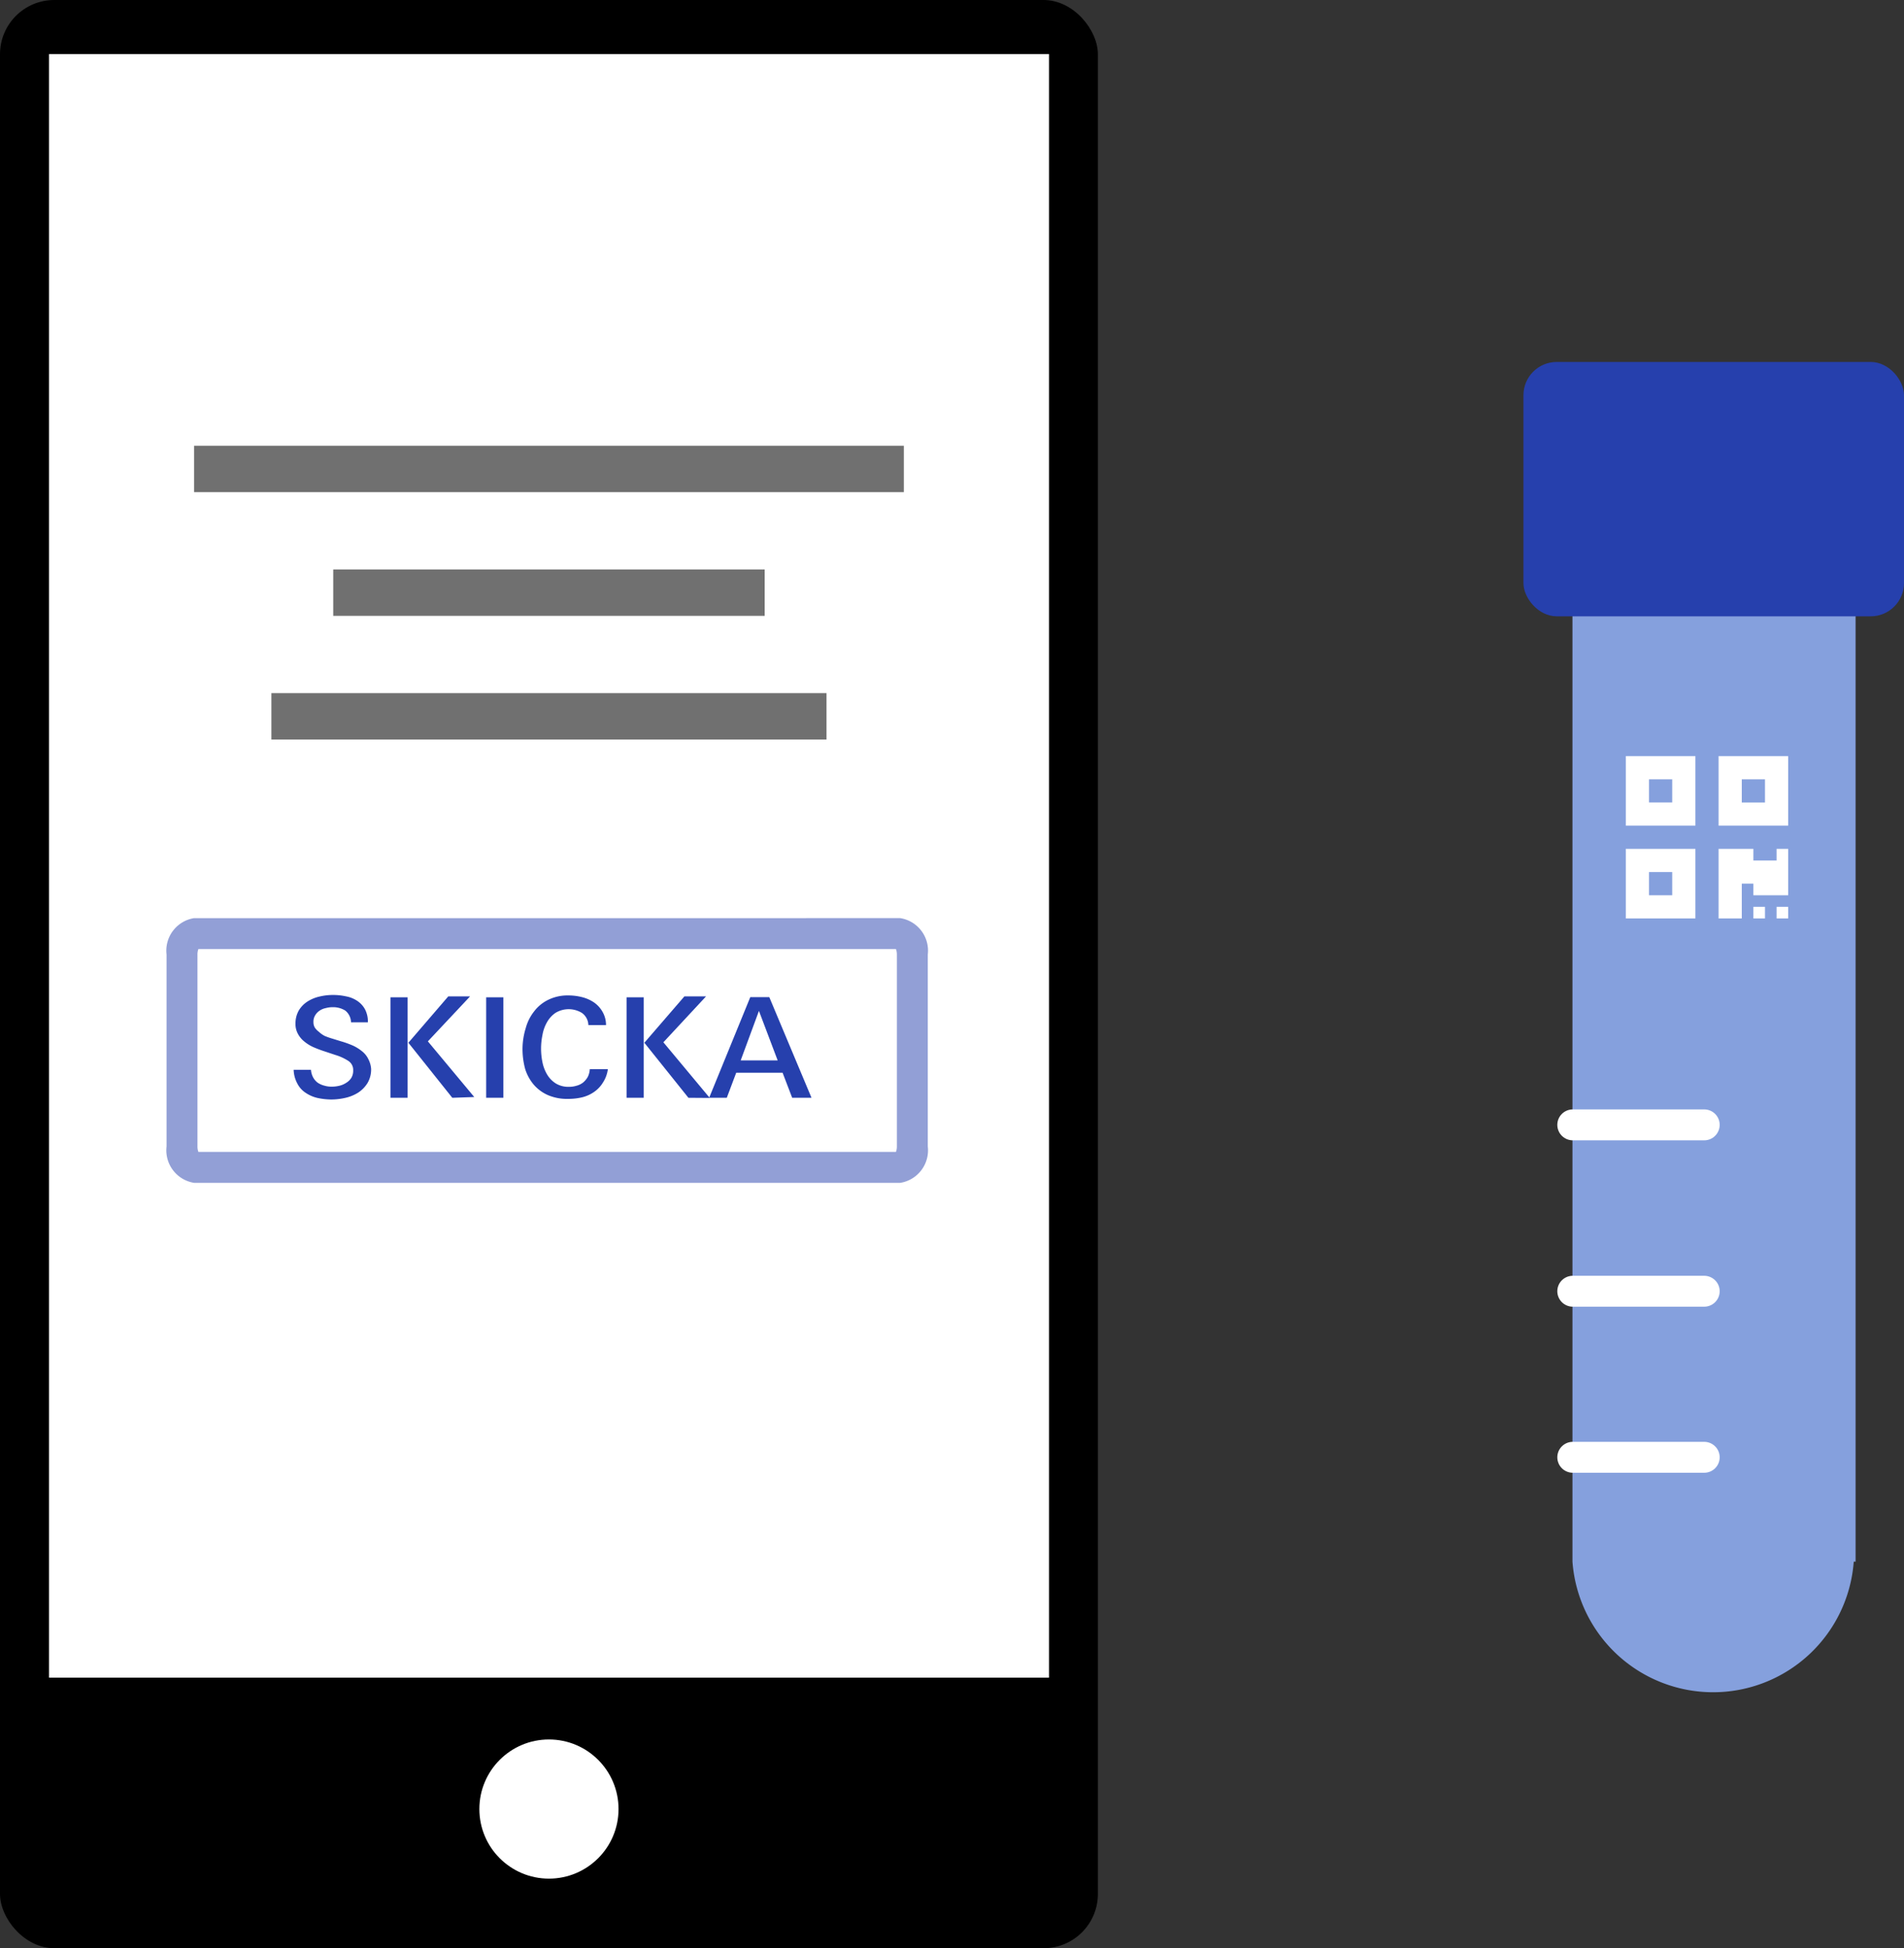
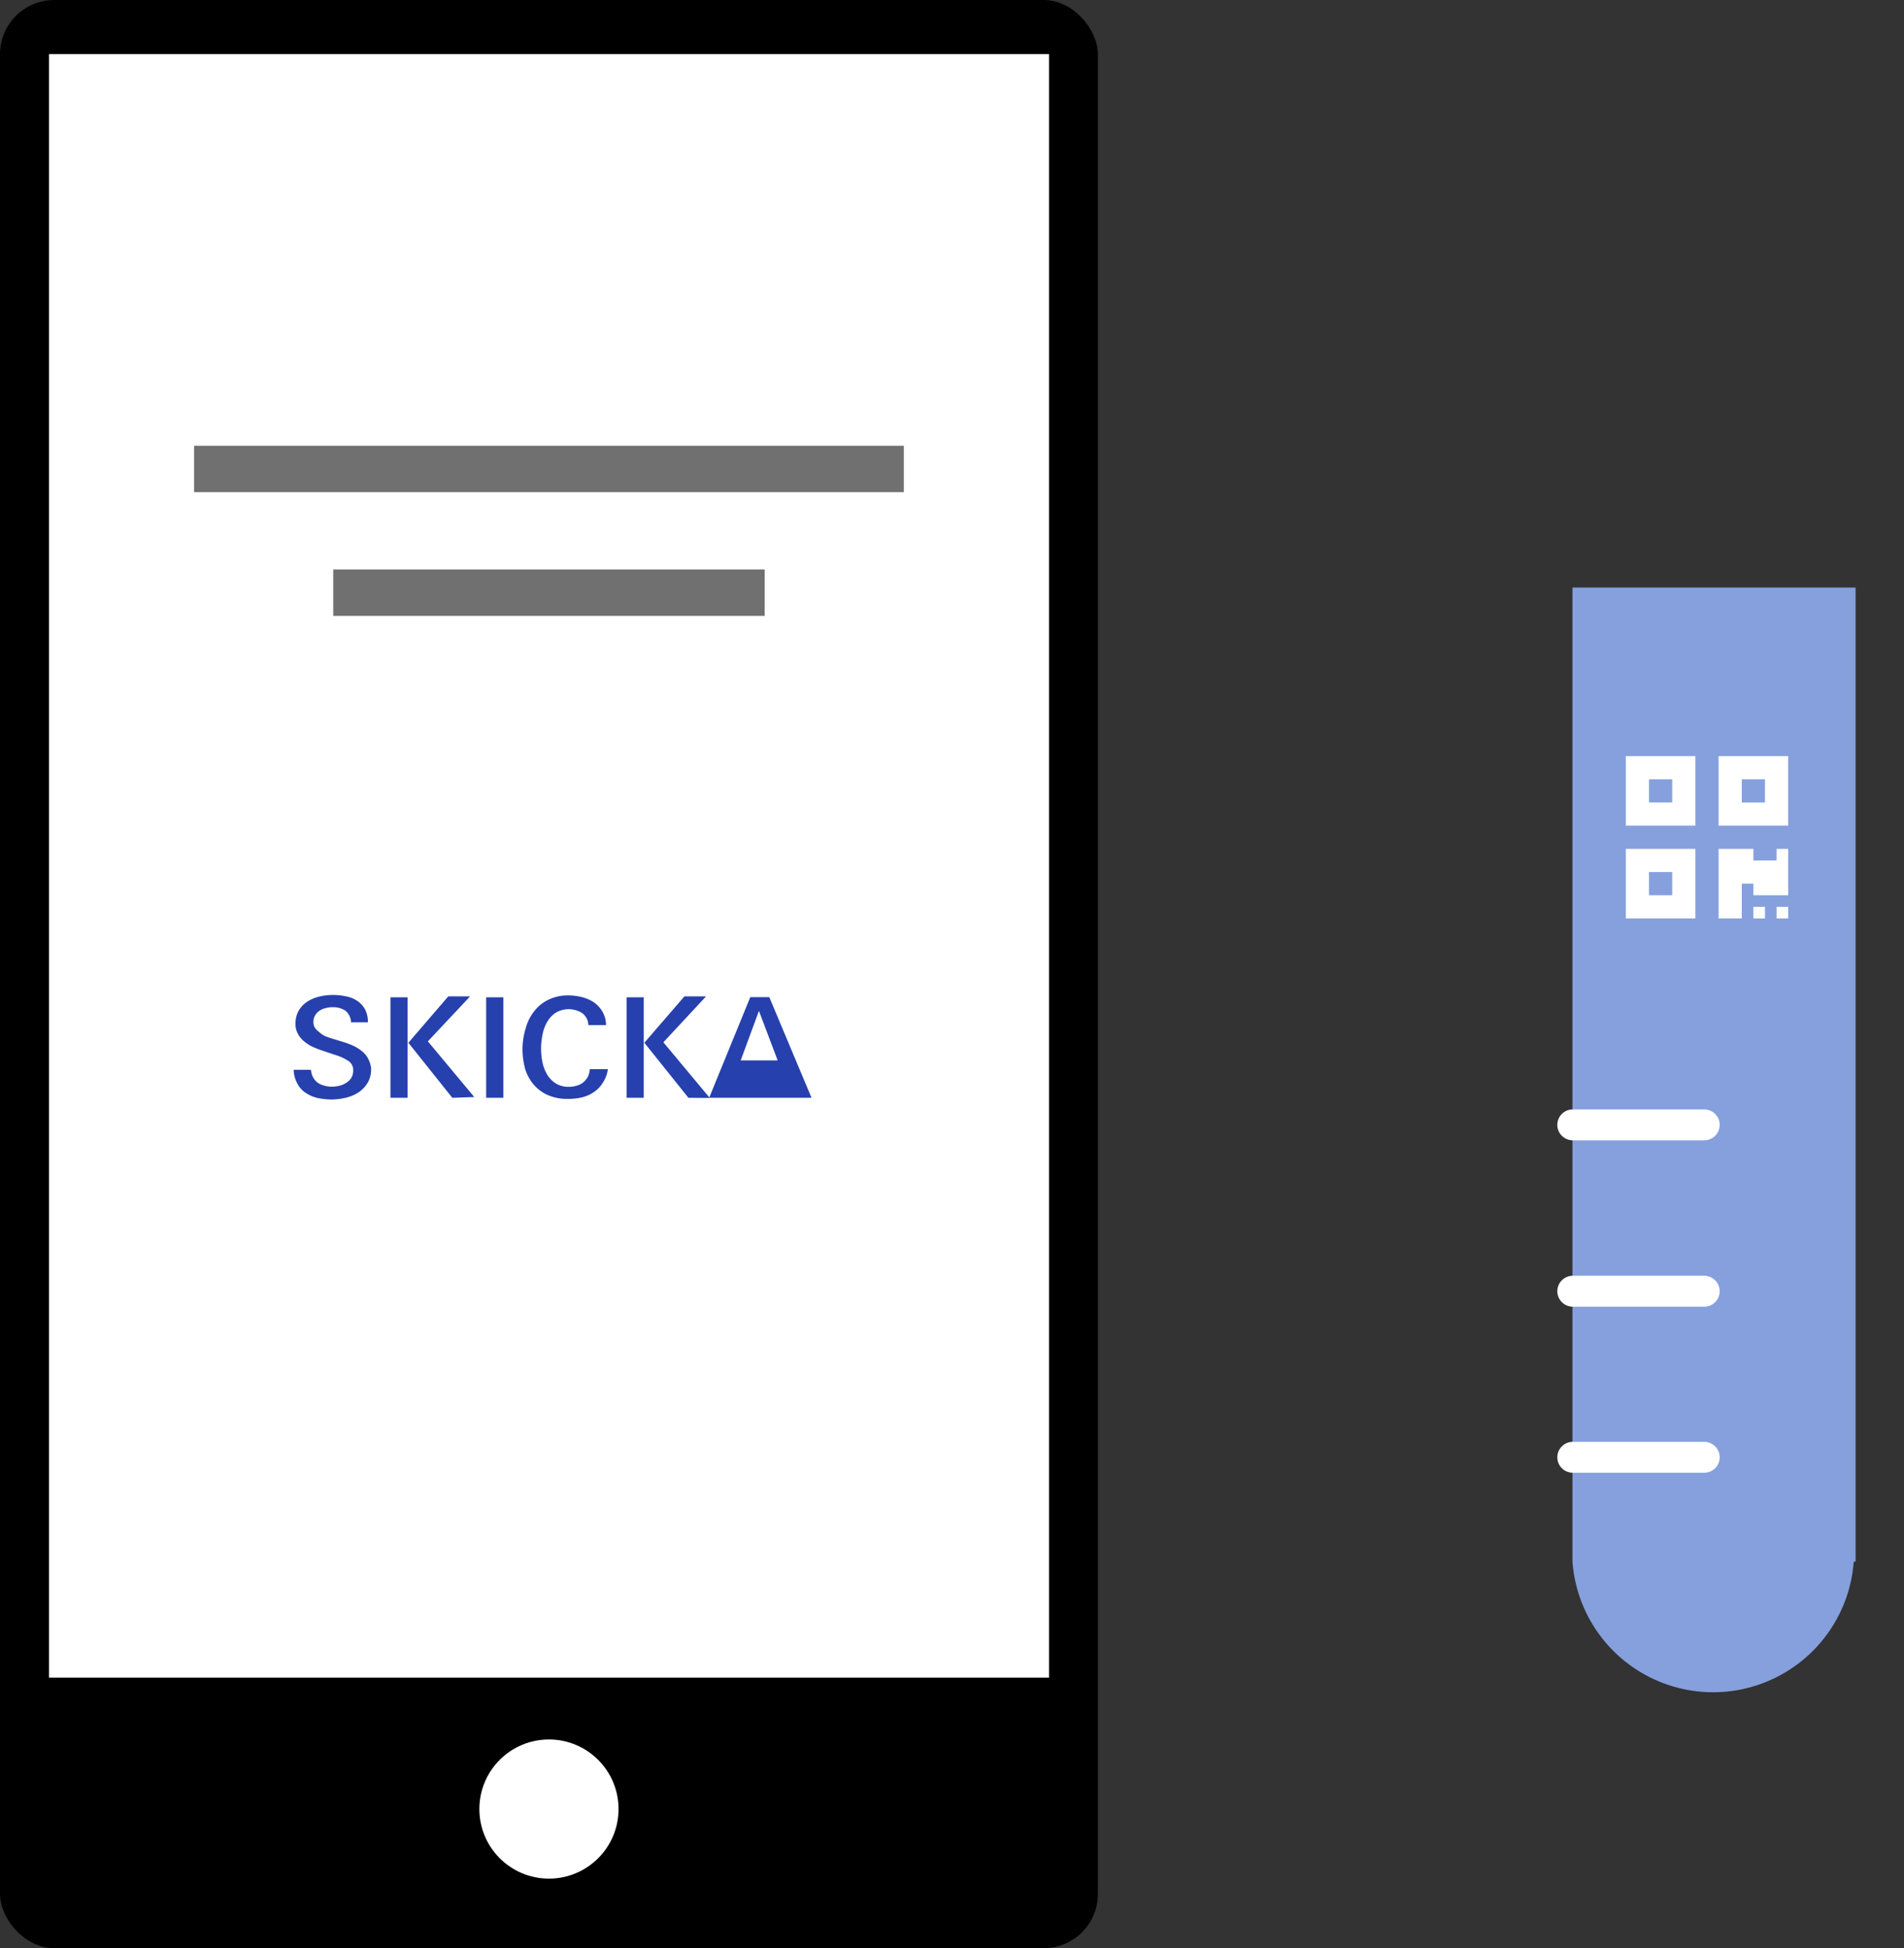
<svg xmlns="http://www.w3.org/2000/svg" width="123.13" height="126" viewBox="0 0 123.13 126">
  <rect x="0" y="0" width="123.13" height="126" fill="#333333" stroke="none" />
  <defs>
    <style>.cls-1,.cls-2{fill:#fff;}.cls-2,.cls-4{stroke:#fff;stroke-miterlimit:10;}.cls-3{fill:#85a0dd;}.cls-4,.cls-7{fill:none;}.cls-4{stroke-linecap:round;stroke-width:2px;}.cls-5{fill:#2640ad;}.cls-6{opacity:0.5;}.cls-7{stroke:#707070;stroke-width:3px;}</style>
  </defs>
  <g id="Layer_2" data-name="Layer 2">
    <g id="Layer_1-2" data-name="Layer 1">
      <rect width="71" height="126" rx="3.51" />
      <rect class="cls-1" x="3.17" y="3.5" width="64.67" height="105" />
      <circle class="cls-2" cx="35.5" cy="117" r="4" />
      <path class="cls-3" d="M120,101v-.63h0V38H101.69V101h0a9.12,9.12,0,0,0,18.19,0Z" />
      <line class="cls-4" x1="101.71" y1="72.75" x2="110.21" y2="72.75" />
      <line class="cls-4" x1="101.71" y1="83.51" x2="110.21" y2="83.51" />
      <line class="cls-4" x1="101.71" y1="94.25" x2="110.21" y2="94.25" />
-       <rect class="cls-5" x="98.52" y="23.41" width="24.61" height="16.45" rx="2.15" />
      <path class="cls-1" d="M105.14,48.9h4.5v4.5h-4.5Zm0,6h4.5v4.5h-4.5Zm1.5-3h1.5V50.4h-1.5Zm0,6h1.5V56.4h-1.5Zm9-9v4.5h-4.5V48.9Zm0,6v3h-2.25v-.75h-.75V59.4h-1.5V54.9h2.25v.75h1.5V54.9Zm-1.5-4.5h-1.5v1.5h1.5Zm0,8.25v.75h-.75v-.75Zm1.5,0v.75h-.75v-.75Z" />
      <g id="Group_3274" data-name="Group 3274">
        <g id="Segelbåt_i_solnedgång_-_original" data-name="Segelbåt i solnedgång - original" class="cls-6">
-           <path class="cls-5" d="M57.94,61.38a1,1,0,0,1,.06.35V74.15a1,1,0,0,1-.06.35H12.83a1,1,0,0,1-.06-.35V61.73a1,1,0,0,1,.06-.35H57.94m.28-2H12.55a2.13,2.13,0,0,0-1.78,2.35V74.15a2.13,2.13,0,0,0,1.78,2.35H58.22A2.13,2.13,0,0,0,60,74.15V61.73a2.13,2.13,0,0,0-1.78-2.35Z" />
-         </g>
+           </g>
        <path class="cls-5" d="M24,69.13a1.73,1.73,0,0,1-.23.91,2,2,0,0,1-.6.62,2.62,2.62,0,0,1-.82.34,4.13,4.13,0,0,1-.92.11,4.43,4.43,0,0,1-.9-.1,2.28,2.28,0,0,1-.76-.33,1.56,1.56,0,0,1-.54-.6,2,2,0,0,1-.24-.89h1.12a1.22,1.22,0,0,0,.14.49,1.05,1.05,0,0,0,.29.34,1.33,1.33,0,0,0,.42.19,1.63,1.63,0,0,0,.5.07,2.12,2.12,0,0,0,.49-.06,1.34,1.34,0,0,0,.44-.19,1,1,0,0,0,.33-.32.9.9,0,0,0,.12-.48.69.69,0,0,0-.32-.62,3.22,3.22,0,0,0-.83-.38L21,68a7.66,7.66,0,0,1-.72-.27,2.54,2.54,0,0,1-.6-.37,1.6,1.6,0,0,1-.41-.49,1.29,1.29,0,0,1-.16-.66,1.67,1.67,0,0,1,.22-.87,1.79,1.79,0,0,1,.56-.57,2.46,2.46,0,0,1,.78-.32,3.69,3.69,0,0,1,.87-.1,3.86,3.86,0,0,1,.84.09,1.92,1.92,0,0,1,.72.29,1.53,1.53,0,0,1,.5.54,1.7,1.7,0,0,1,.19.85H22.7a1,1,0,0,0-.37-.76,1.49,1.49,0,0,0-.82-.22,1.74,1.74,0,0,0-.45.06,1.1,1.1,0,0,0-.4.17.89.89,0,0,0-.28.3.78.78,0,0,0-.11.44.68.68,0,0,0,.09.35,1.1,1.1,0,0,0,.26.27A1.66,1.66,0,0,0,21,67a4.44,4.44,0,0,0,.48.17l.55.17a6.09,6.09,0,0,1,.83.3,2.83,2.83,0,0,1,.6.39,1.44,1.44,0,0,1,.37.49A1.57,1.57,0,0,1,24,69.13Z" />
        <path class="cls-5" d="M25.25,71V64.5h1.11V71Zm4,0-2.84-3.56,2.58-3h1.41l-2.73,2.91,3,3.6Z" />
        <path class="cls-5" d="M31.44,71V64.5h1.11V71Z" />
        <path class="cls-5" d="M39,70a2,2,0,0,1-.58.62,2.3,2.3,0,0,1-.78.35,3.82,3.82,0,0,1-.9.1,3.11,3.11,0,0,1-1.32-.25,2.57,2.57,0,0,1-.92-.69,2.91,2.91,0,0,1-.54-1,5,5,0,0,1-.17-1.32A4.66,4.66,0,0,1,34,66.49a3,3,0,0,1,.55-1.09,2.54,2.54,0,0,1,.91-.74,2.84,2.84,0,0,1,1.31-.28,3.58,3.58,0,0,1,.87.11,2.44,2.44,0,0,1,.77.34,1.86,1.86,0,0,1,.55.6,1.7,1.7,0,0,1,.23.87H38.05a1,1,0,0,0-.42-.79,1.64,1.64,0,0,0-1.71,0,1.79,1.79,0,0,0-.55.61,2.5,2.5,0,0,0-.29.82,4.35,4.35,0,0,0,0,1.76,2.49,2.49,0,0,0,.3.79,1.73,1.73,0,0,0,.56.58,1.55,1.55,0,0,0,.86.22,1.59,1.59,0,0,0,.48-.07,1.15,1.15,0,0,0,.43-.21,1.31,1.31,0,0,0,.3-.36,1.27,1.27,0,0,0,.13-.5h1.17A2.07,2.07,0,0,1,39,70Z" />
        <path class="cls-5" d="M40.52,71V64.5h1.11V71Zm4,0-2.85-3.56,2.59-3h1.4L42.9,67.41l3,3.6Z" />
-         <path class="cls-5" d="M51.23,71l-.62-1.62h-3L47,71H45.86l2.66-6.51h1.23L52.48,71Zm-2.15-5.62-1.18,3.2h2.39Z" />
+         <path class="cls-5" d="M51.23,71h-3L47,71H45.86l2.66-6.51h1.23L52.48,71Zm-2.15-5.62-1.18,3.2h2.39Z" />
      </g>
      <line id="Line_6-2" data-name="Line 6-2" class="cls-7" x1="12.55" y1="30.33" x2="58.45" y2="30.33" />
      <line id="Line_6-2-2" data-name="Line 6-2" class="cls-7" x1="21.55" y1="38.33" x2="49.45" y2="38.33" />
-       <line id="Line_6-2-3" data-name="Line 6-2" class="cls-7" x1="17.55" y1="46.33" x2="53.45" y2="46.33" />
    </g>
  </g>
</svg>